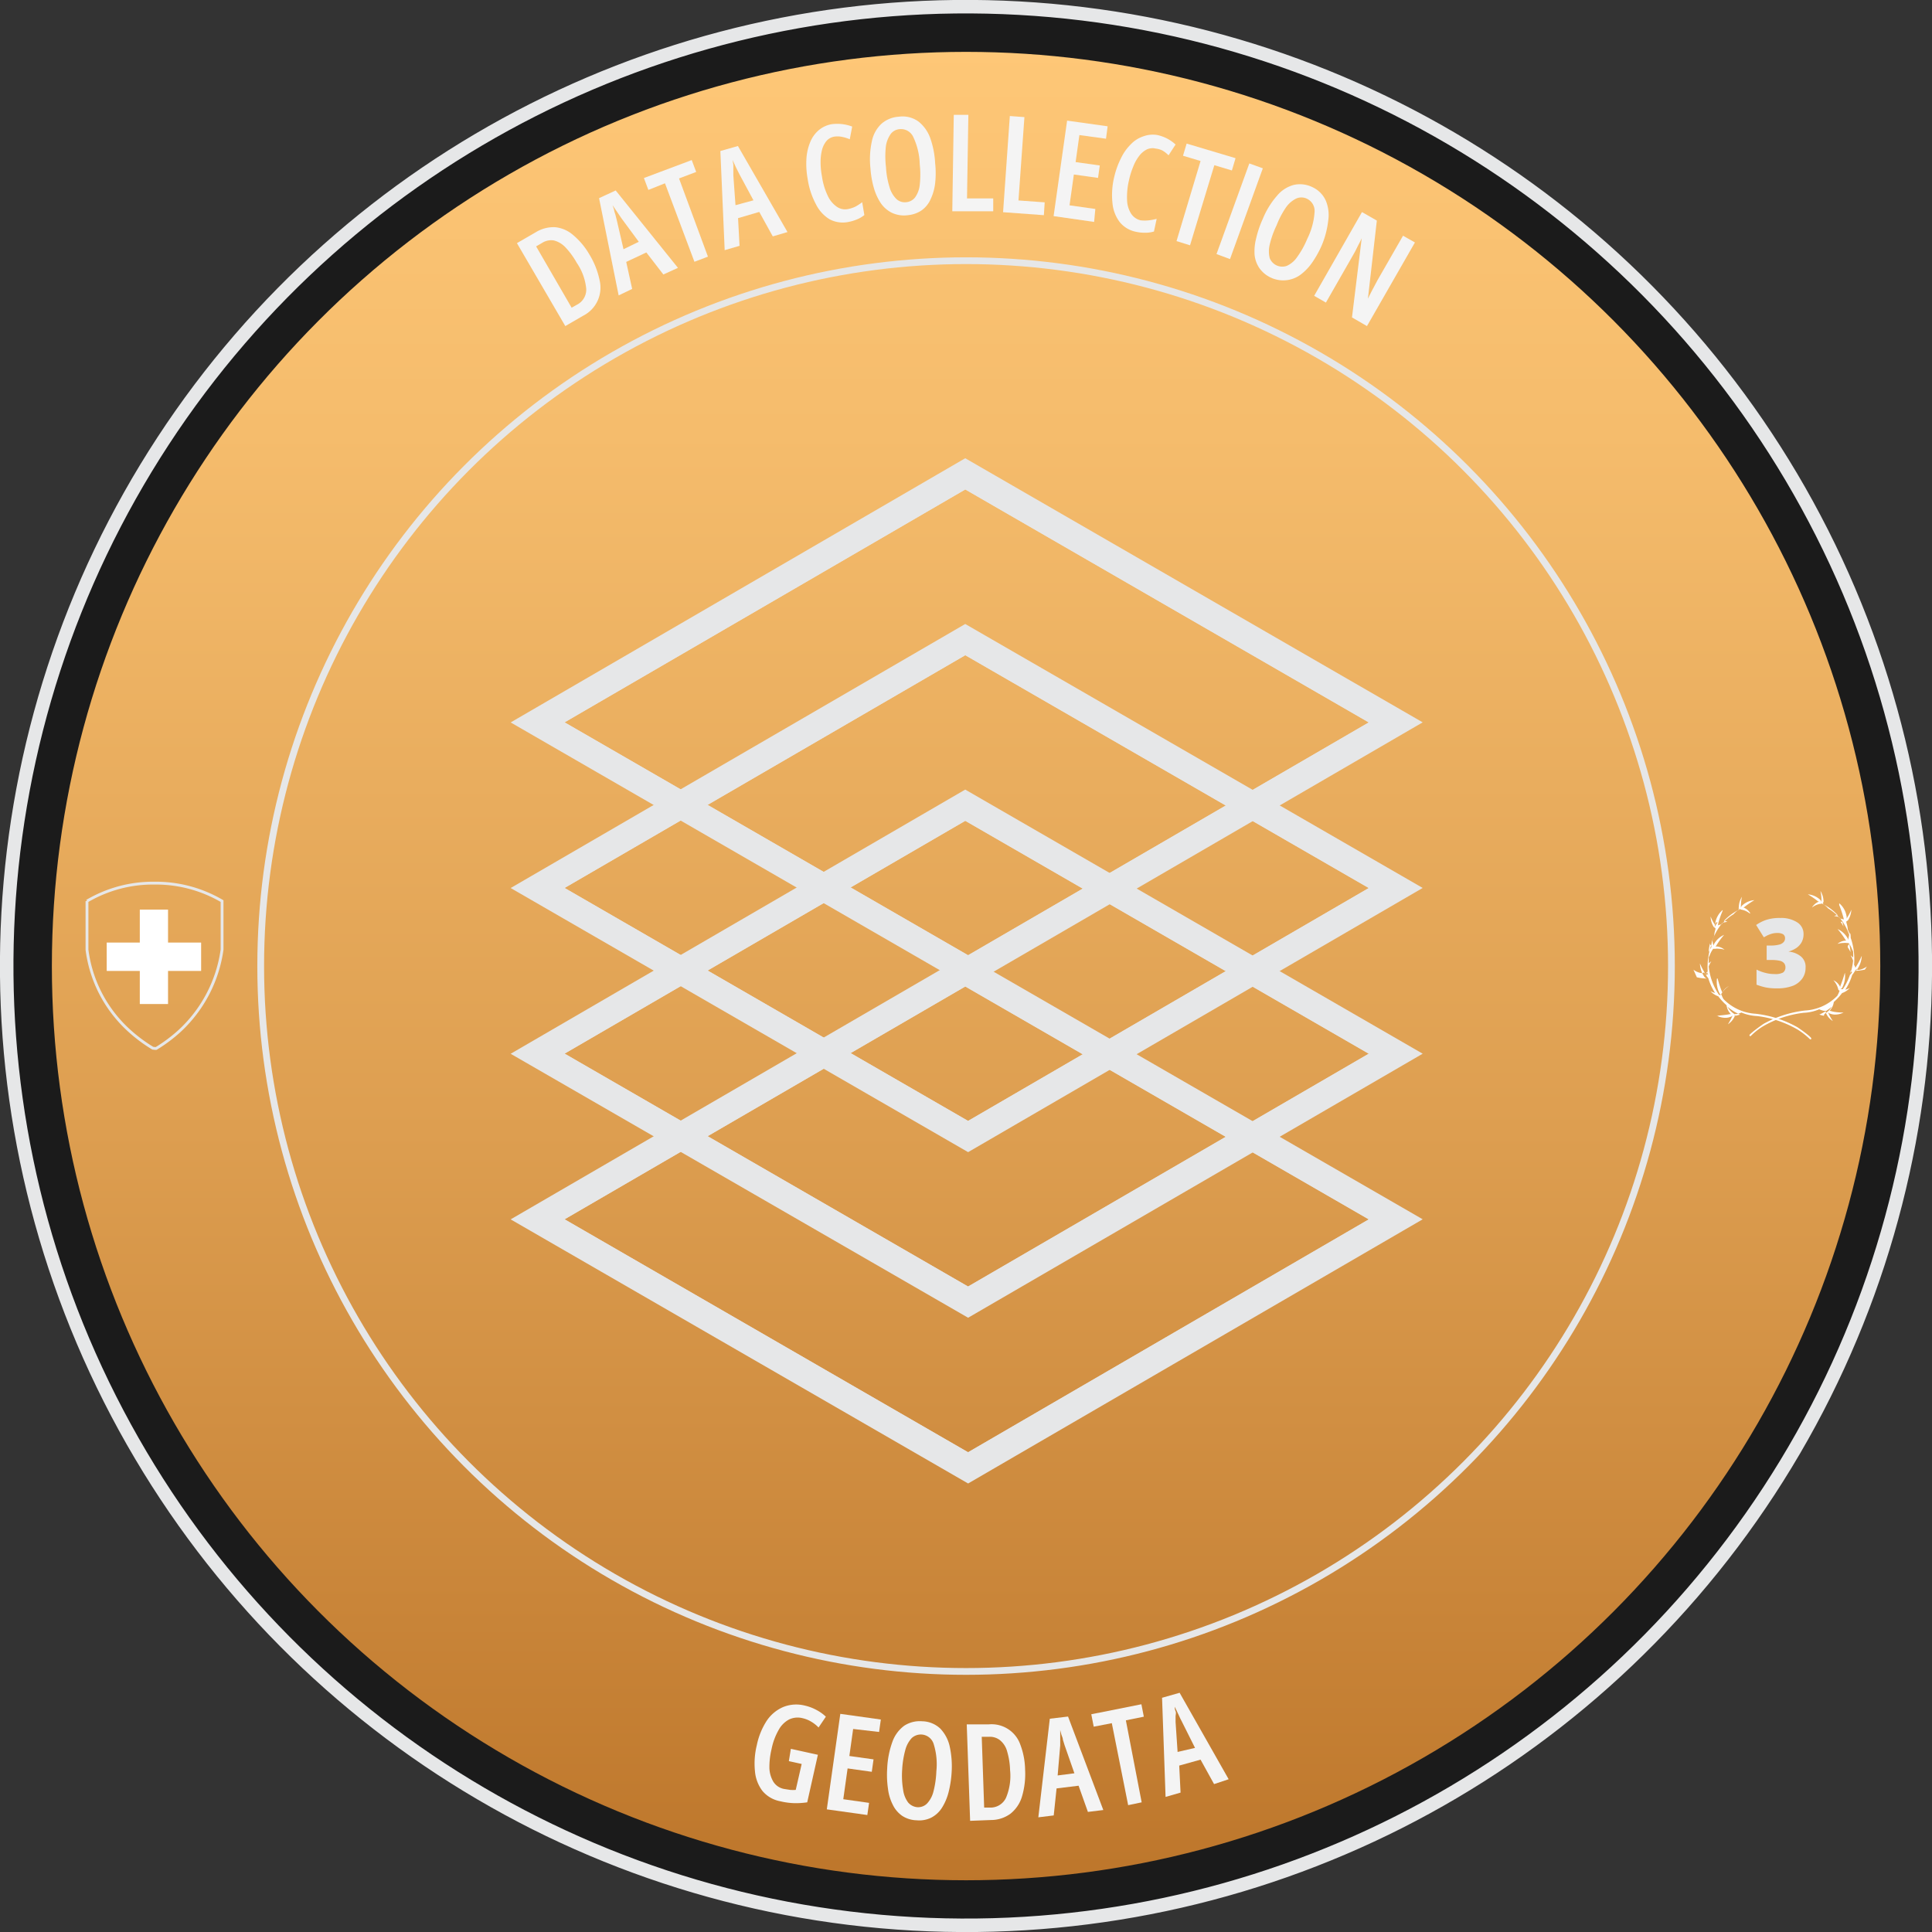
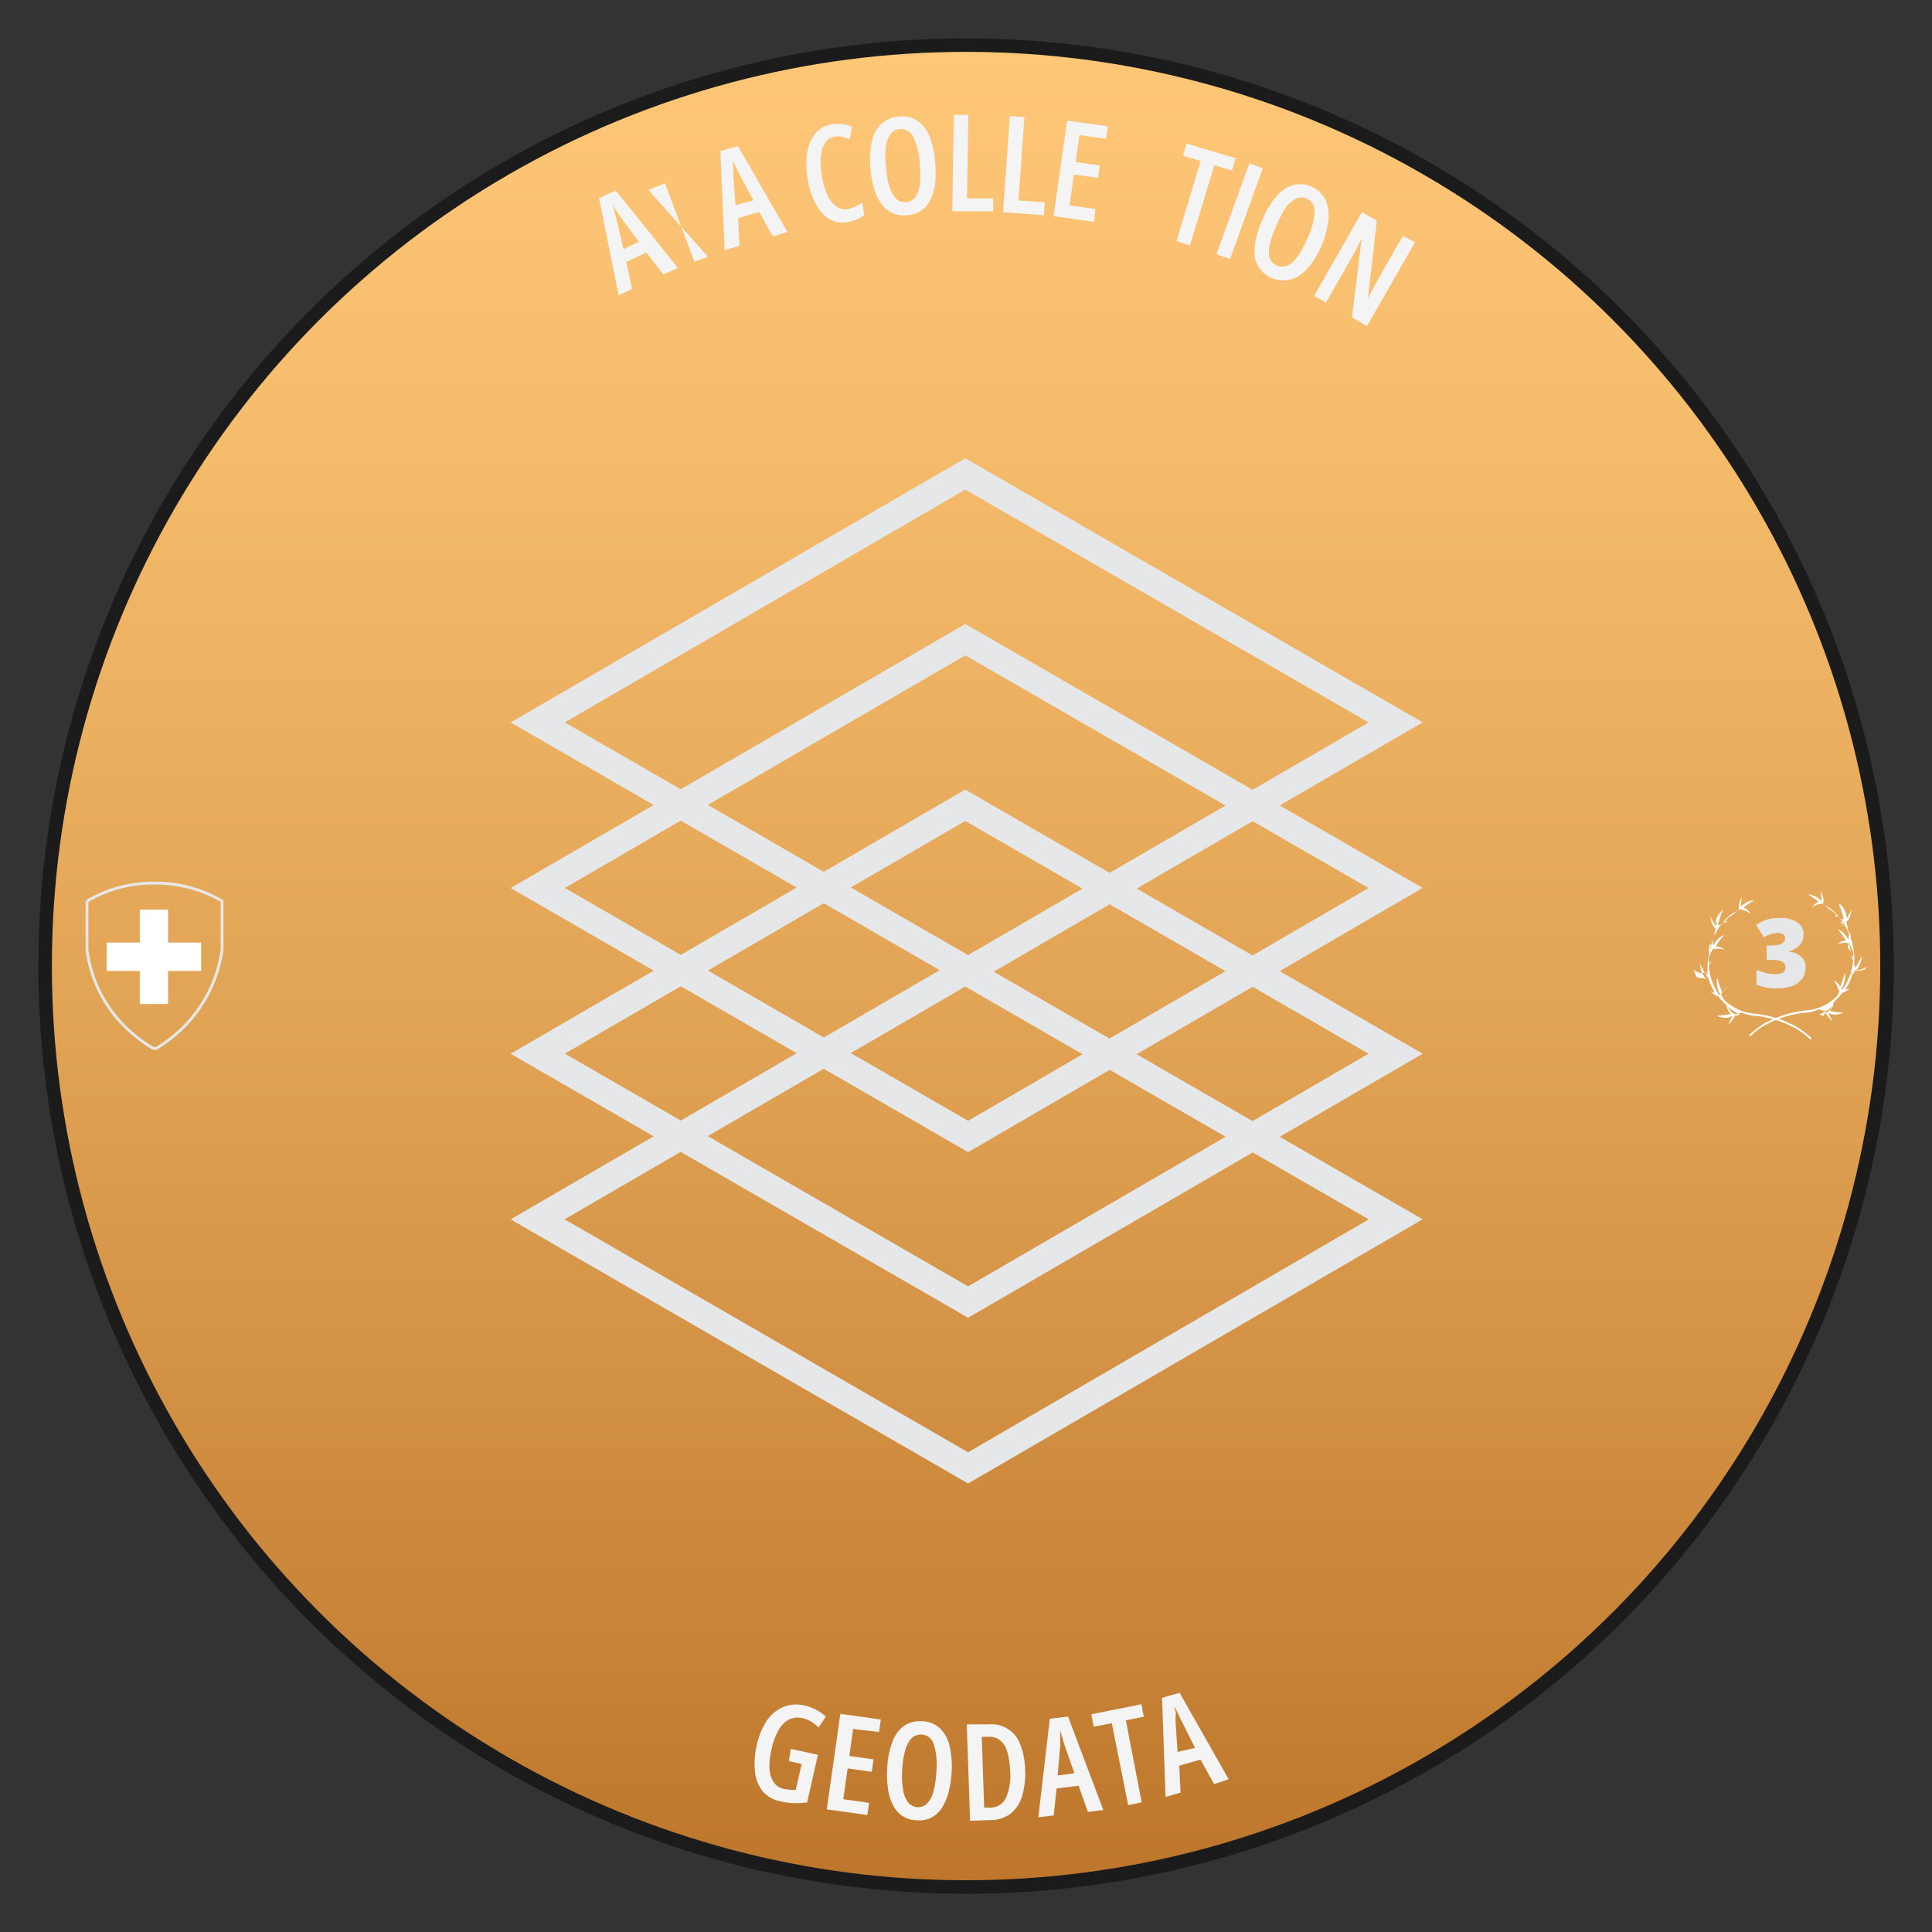
<svg xmlns="http://www.w3.org/2000/svg" id="Layer_1" data-name="Layer 1" viewBox="0 0 143.03 143.03">
  <rect x="0" y="0" width="143.03" height="143.03" fill="#333333" stroke="none" />
  <defs>
    <style>.cls-1,.cls-4,.cls-7{fill:none;}.cls-1,.cls-2,.cls-4,.cls-7{stroke:#e6e7e8;}.cls-1,.cls-2,.cls-3,.cls-4,.cls-7{stroke-miterlimit:10;}.cls-1{stroke-width:2px;}.cls-2{fill:#1b1b1b;}.cls-3{stroke:#1b1b1b;fill:url(#linear-gradient);}.cls-4{stroke-width:0.5px;}.cls-5{fill:#f4f4f4;}.cls-6{fill:#fff;}.cls-7{stroke-width:0.21px;}.cls-8{fill:#e6e7e8;}.cls-9{isolation:isolate;}.cls-10{clip-path:url(#clip-path);}.cls-11{clip-path:url(#clip-path-2);}.cls-12{clip-path:url(#clip-path-3);}.cls-13{clip-path:url(#clip-path-4);}</style>
    <linearGradient id="linear-gradient" x1="71.52" y1="139.7" x2="71.52" y2="3.34" gradientUnits="userSpaceOnUse">
      <stop offset="0" stop-color="#bd762b" />
      <stop offset="0.41" stop-color="#dd9e50" />
      <stop offset="0.79" stop-color="#f5bc6c" />
      <stop offset="1" stop-color="#fec777" />
    </linearGradient>
    <clipPath id="clip-path">
      <polygon class="cls-1" points="39.8 53.48 71.46 35.08 103.33 53.48 71.67 71.88 39.8 53.48" />
    </clipPath>
    <clipPath id="clip-path-2">
      <polygon class="cls-1" points="39.8 65.74 71.46 47.35 103.33 65.74 71.67 84.14 39.8 65.74" />
    </clipPath>
    <clipPath id="clip-path-3">
      <polygon class="cls-1" points="39.8 78.01 71.46 59.61 103.33 78.01 71.67 96.4 39.8 78.01" />
    </clipPath>
    <clipPath id="clip-path-4">
-       <polygon class="cls-1" points="39.8 90.27 71.46 71.88 103.33 90.27 71.67 108.67 39.8 90.27" />
-     </clipPath>
+       </clipPath>
  </defs>
-   <circle class="cls-2" cx="71.52" cy="71.52" r="71.02" transform="translate(-3.85 138.97) rotate(-86.83)" />
  <circle class="cls-3" cx="71.52" cy="71.52" r="68.18" />
-   <circle class="cls-4" cx="71.52" cy="71.52" r="52.22" />
-   <path class="cls-5" d="M43.64,18.85a5.92,5.92,0,0,1,.75,1.9,2.33,2.33,0,0,1-1.21,2.62l-1.33.77L38.27,18l1.4-.81a2.51,2.51,0,0,1,1.43-.37,2.39,2.39,0,0,1,1.33.58A5.4,5.4,0,0,1,43.64,18.85Zm-.94.61a5.72,5.72,0,0,0-.86-1.17A1.78,1.78,0,0,0,41,17.8a1.24,1.24,0,0,0-.86.18l-.45.26,2.63,4.54.39-.22a1.25,1.25,0,0,0,.69-1.18A4.08,4.08,0,0,0,42.7,19.46Z" />
  <path class="cls-5" d="M49.11,20.32l-1.26-1.63-1.49.7.44,2-1,.48-1.45-7.2,1.23-.57,4.61,5.73ZM47.29,17.9,46,16.15l-.23-.34-.22-.32-.2-.3.11.33c0,.12.07.25.1.38s.07.26.1.39l.5,2.16Z" />
-   <path class="cls-5" d="M52.41,19l-1,.38-2.18-5.81L48,14.06l-.33-.88,3.54-1.33.33.88-1.27.48Z" />
+   <path class="cls-5" d="M52.41,19l-1,.38-2.18-5.81L48,14.06Z" />
  <path class="cls-5" d="M57.21,17.5l-1-1.81-1.57.46.11,2.05-1.1.32-.32-7.34,1.3-.37,3.67,6.37Zm-1.43-2.67-1.05-1.95-.18-.36c-.06-.12-.12-.24-.17-.36l-.15-.32.06.34c0,.13,0,.26,0,.39s0,.27,0,.4l.16,2.22Z" />
  <path class="cls-5" d="M61.8,10.11a1,1,0,0,0-.6.31,1.72,1.72,0,0,0-.34.66,3.66,3.66,0,0,0-.11.91,5.66,5.66,0,0,0,.1,1.06,4.88,4.88,0,0,0,.42,1.42,2,2,0,0,0,.66.82,1.07,1.07,0,0,0,.83.19,2.19,2.19,0,0,0,.58-.19,4.13,4.13,0,0,0,.49-.32l.16.95a2.08,2.08,0,0,1-.54.32,3.2,3.2,0,0,1-.68.2,2.08,2.08,0,0,1-1.36-.21,2.71,2.71,0,0,1-1-1.1,5.81,5.81,0,0,1-.62-1.9,6.16,6.16,0,0,1-.09-1.46,3.83,3.83,0,0,1,.27-1.22,2.28,2.28,0,0,1,.63-.9,2,2,0,0,1,1-.46,3.25,3.25,0,0,1,.76,0,3.12,3.12,0,0,1,.73.18l-.18.94a2.81,2.81,0,0,0-.54-.17A1.69,1.69,0,0,0,61.8,10.11Z" />
  <path class="cls-5" d="M69.23,12.08a6.69,6.69,0,0,1,0,1.49,3.77,3.77,0,0,1-.34,1.19,2,2,0,0,1-.67.82,2.18,2.18,0,0,1-1,.35A2.11,2.11,0,0,1,66,15.74a2.16,2.16,0,0,1-.8-.71,4.07,4.07,0,0,1-.51-1.13,7,7,0,0,1-.25-1.46,6.21,6.21,0,0,1,.11-2,2.42,2.42,0,0,1,.71-1.28,2.15,2.15,0,0,1,1.28-.52A2,2,0,0,1,68,9a2.74,2.74,0,0,1,.87,1.23A6.45,6.45,0,0,1,69.23,12.08Zm-3.64.28a6.08,6.08,0,0,0,.26,1.48,2,2,0,0,0,.5.88.9.9,0,0,0,.72.25.93.93,0,0,0,.67-.35,1.91,1.91,0,0,0,.35-.93,6.89,6.89,0,0,0,0-1.53,5,5,0,0,0-.47-2,1,1,0,0,0-1-.6.92.92,0,0,0-.68.36,2.1,2.1,0,0,0-.36.94A6.73,6.73,0,0,0,65.59,12.36Z" />
  <path class="cls-5" d="M70.5,15.64l.11-7.14,1.08,0-.1,6.19,1.94,0v.95Z" />
  <path class="cls-5" d="M74.26,15.71l.5-7.12,1.08.08-.44,6.17,1.94.14-.06.95Z" />
  <path class="cls-5" d="M81,16.43,78,16l1-7.07,3,.42-.12.92L79.91,10l-.28,2,1.79.25-.13.92-1.79-.25-.32,2.28,1.91.27Z" />
-   <path class="cls-5" d="M85.56,11a1,1,0,0,0-.67.07,1.65,1.65,0,0,0-.56.48,3.2,3.2,0,0,0-.44.8,5.81,5.81,0,0,0-.31,1,5.34,5.34,0,0,0-.14,1.47,2,2,0,0,0,.3,1,1.15,1.15,0,0,0,.7.49,2.62,2.62,0,0,0,.62,0,3.59,3.59,0,0,0,.57-.11l-.2.94a2.18,2.18,0,0,1-.63.09,2.92,2.92,0,0,1-.7-.07,2.06,2.06,0,0,1-1.19-.7,2.72,2.72,0,0,1-.55-1.41,5.67,5.67,0,0,1,.14-2A6.21,6.21,0,0,1,83,11.69a3.6,3.6,0,0,1,.71-1,2.23,2.23,0,0,1,.92-.59A2,2,0,0,1,85.7,10a3.15,3.15,0,0,1,.71.26,2.92,2.92,0,0,1,.62.44l-.52.8a2.12,2.12,0,0,0-.44-.35A1.45,1.45,0,0,0,85.56,11Z" />
  <path class="cls-5" d="M88.1,18.16l-1-.31,1.78-5.93-1.3-.39.27-.9,3.62,1.08-.27.91-1.3-.39Z" />
  <path class="cls-5" d="M90.06,18.81l2.43-6.71,1,.36-2.43,6.72Z" />
  <path class="cls-5" d="M97.85,18.17a7.61,7.61,0,0,1-.73,1.3,3.89,3.89,0,0,1-.87.89,2.17,2.17,0,0,1-3-.49,2.12,2.12,0,0,1-.37-1A3.83,3.83,0,0,1,93,17.63a7.35,7.35,0,0,1,.48-1.41,6.12,6.12,0,0,1,1.07-1.74,2.41,2.41,0,0,1,1.23-.79,2.09,2.09,0,0,1,1.37.16,2,2,0,0,1,1,1,2.76,2.76,0,0,1,.18,1.49A6.72,6.72,0,0,1,97.85,18.17Zm-3.34-1.49A6.84,6.84,0,0,0,94,18.11a2.09,2.09,0,0,0,0,1,1,1,0,0,0,1.27.57,1.85,1.85,0,0,0,.76-.65,6.37,6.37,0,0,0,.74-1.33,5.22,5.22,0,0,0,.55-2,1,1,0,0,0-.59-1,.94.94,0,0,0-.77,0,2,2,0,0,0-.76.66A6.42,6.42,0,0,0,94.51,16.68Z" />
  <path class="cls-5" d="M101.2,24.14l-1.11-.64.72-5.86,0,0c-.09.19-.17.36-.26.52l-.23.46-.22.39-1.94,3.39-.87-.5,3.54-6.2,1.1.63-.66,5.78h0c.09-.18.18-.35.26-.52l.24-.45.2-.38,1.9-3.31.88.5Z" />
  <path class="cls-5" d="M58.55,129.47l2,.44-.79,3.52a5.71,5.71,0,0,1-1,.06,5,5,0,0,1-1-.14,2.25,2.25,0,0,1-1.32-.77,2.8,2.8,0,0,1-.55-1.46,5.7,5.7,0,0,1,.14-1.93,5.24,5.24,0,0,1,.74-1.81,2.8,2.8,0,0,1,1.2-1,2.58,2.58,0,0,1,1.62-.11,3.32,3.32,0,0,1,.85.32,3,3,0,0,1,.7.5l-.54.8a2.52,2.52,0,0,0-.56-.44,2.13,2.13,0,0,0-.63-.25,1.47,1.47,0,0,0-1,.1,1.92,1.92,0,0,0-.77.78,4.68,4.68,0,0,0-.52,1.41,5.7,5.7,0,0,0-.16,1.41,2.13,2.13,0,0,0,.29,1,1.19,1.19,0,0,0,.8.54l.45.07a2.77,2.77,0,0,0,.41,0l.44-1.92-.95-.21Z" />
  <path class="cls-5" d="M64.21,134.37l-3-.42,1-7.07,3,.42-.13.92L63.16,128l-.28,2,1.79.25-.13.92-1.79-.25-.32,2.28,1.91.27Z" />
  <path class="cls-5" d="M70.45,131.23a7.81,7.81,0,0,1-.23,1.47,4,4,0,0,1-.49,1.14,2.06,2.06,0,0,1-.78.72,2,2,0,0,1-1.09.2,2.05,2.05,0,0,1-1.07-.33,2.11,2.11,0,0,1-.69-.81,3.53,3.53,0,0,1-.36-1.19,7.17,7.17,0,0,1-.06-1.49,6.62,6.62,0,0,1,.39-2,2.52,2.52,0,0,1,.87-1.18,2.12,2.12,0,0,1,1.34-.33,2,2,0,0,1,1.33.54,2.78,2.78,0,0,1,.7,1.33A6.87,6.87,0,0,1,70.45,131.23ZM66.79,131a6.33,6.33,0,0,0,.07,1.5,2,2,0,0,0,.37.94,1,1,0,0,0,.68.35.93.93,0,0,0,.71-.26,2,2,0,0,0,.48-.88,7,7,0,0,0,.22-1.51,5,5,0,0,0-.19-2,1,1,0,0,0-.9-.73,1,1,0,0,0-.73.26,2.07,2.07,0,0,0-.48.89A6.88,6.88,0,0,0,66.79,131Z" />
  <path class="cls-5" d="M75.89,131a5.88,5.88,0,0,1-.23,2,2.56,2.56,0,0,1-.85,1.27,2.44,2.44,0,0,1-1.45.47l-1.54.06-.25-7.14,1.62,0a2.25,2.25,0,0,1,2.34,1.48A5.46,5.46,0,0,1,75.89,131Zm-1.11.09a5.44,5.44,0,0,0-.22-1.43,1.6,1.6,0,0,0-.53-.83,1.21,1.21,0,0,0-.83-.25l-.52,0,.18,5.24h.45a1.27,1.27,0,0,0,1.16-.71A4.19,4.19,0,0,0,74.78,131.06Z" />
  <path class="cls-5" d="M80.54,134.14l-.69-1.94-1.63.2-.21,2-1.14.14.85-7.3,1.35-.16L81.68,134Zm-1-2.86-.73-2.09-.12-.39c0-.12-.07-.25-.11-.37l-.09-.35v.35c0,.13,0,.26,0,.39l0,.4-.19,2.22Z" />
  <path class="cls-5" d="M84.52,133.43l-1,.21-1.21-6.07-1.34.26-.18-.92,3.71-.74.18.92-1.33.27Z" />
  <path class="cls-5" d="M89.88,132.08l-1-1.81-1.58.44.1,2-1.11.32-.26-7.34,1.3-.37,3.63,6.4Zm-1.41-2.68-1-2c-.07-.13-.13-.25-.18-.37s-.12-.24-.17-.36l-.15-.32c0,.1,0,.22.06.34s0,.25,0,.39l0,.4.15,2.22Z" />
  <path class="cls-6" d="M138.06,71.78l0,0h0a3.51,3.51,0,0,1-.65.09h-.08v0a.31.31,0,0,0,.16-.11,1.85,1.85,0,0,0,.34-1v0h0l0,0a6.47,6.47,0,0,1-.46.87.25.25,0,0,0,0,.07.62.62,0,0,0-.11-.27,4.78,4.78,0,0,0-.25-2s0-.34-.06-.35h0v.07l-.15-.32a2.26,2.26,0,0,0-.1-.5.2.2,0,0,1,0-.13.25.25,0,0,0,.12-.08,1.65,1.65,0,0,0,.24-.77h0l0,0a3.91,3.91,0,0,1-.36.66l0,0v0a.35.35,0,0,0,0-.2,1.56,1.56,0,0,0-.54-.94h0V67a7.82,7.82,0,0,1,.33,1l0,.08a.61.61,0,0,0-.25-.07,3.83,3.83,0,0,0-.9-.76,1.79,1.79,0,0,0-.31-.28.21.21,0,0,1-.08-.11.24.24,0,0,0,.05-.14,1.48,1.48,0,0,0-.23-.76v0h0v0a3.44,3.44,0,0,1,.08.76.35.35,0,0,0,0,.06h0a.37.37,0,0,0-.1-.17,1.52,1.52,0,0,0-.91-.4h0s0,0,0,0a6.87,6.87,0,0,1,.77.53l.07,0a1.06,1.06,0,0,0-.54.45v0h0a1.37,1.37,0,0,1,.63-.28c.08,0,.13,0,.13-.09h0l.07,0h0a.07.07,0,0,0-.06,0,.08.08,0,0,0,0,.09,3.75,3.75,0,0,1,1.14.84.51.51,0,0,0-.26.07h0v0h0a1.28,1.28,0,0,1,.37.08,4.18,4.18,0,0,1,.74,1.3,3.33,3.33,0,0,1-.1.44.13.13,0,0,0,0,.06h0a.49.49,0,0,0,0-.21,1.63,1.63,0,0,0-.76-.71h0l0,0v0h0a6,6,0,0,1,.58.79l.06.07h-.08a1,1,0,0,0-.57.24v0h0v0h0a1.57,1.57,0,0,1,.43-.07.86.86,0,0,1,.24,0h.07a.1.1,0,0,0,.09,0h0a2,2,0,0,1,.26.49l.07.14a3.38,3.38,0,0,1,0,.45c-.07-.07-.15-.15-.18-.15h0l0,0a1.93,1.93,0,0,1,.18.38,4.63,4.63,0,0,1-.76,2.11l-.12,0-.05,0v0a.27.27,0,0,0,.14-.14,1.88,1.88,0,0,0,.18-1.08h0v0a9.34,9.34,0,0,1-.34,1,.64.64,0,0,0,0,.07,1,1,0,0,0-.51-.51h0l0,0a1.55,1.55,0,0,1,.35.63h0c0,.06.05.13.11.14a0,0,0,0,1,0,0,2.41,2.41,0,0,1-.17.38,3.61,3.61,0,0,1-2.38,1.09h0a8.19,8.19,0,0,0-3.1,1c-.84.59-.95.74-1,.78a.08.08,0,0,0,0,.11h0a.1.1,0,0,0,.07,0,4.8,4.8,0,0,1,.91-.72,7.82,7.82,0,0,1,3-1h0a3.32,3.32,0,0,0,1.16-.26,1.65,1.65,0,0,0,.39.12.13.13,0,0,1,.11,0,.29.29,0,0,0,0,.16,1.29,1.29,0,0,0,.51.59h0v0a3.41,3.41,0,0,1-.36-.66h0l0,0h0a.27.27,0,0,0,.15.11,1,1,0,0,0,.35.07,1.35,1.35,0,0,0,.65-.15h0s-.05,0-.06,0-.59,0-.9-.12h-.08a1.15,1.15,0,0,0,.32-.66v0h0a4.26,4.26,0,0,0,.61-.66,1.44,1.44,0,0,0,.58-.38h0v0h0a1.66,1.66,0,0,1-.34.13,4.18,4.18,0,0,0,.51-1.09,1.8,1.8,0,0,0,.23-.34.38.38,0,0,1,.09-.09.38.38,0,0,0,.13.06h0a1.35,1.35,0,0,0,.64-.26v0Zm-1.67-3.52a0,0,0,0,1,0,0q.06.19.09.33c-.07-.12-.14-.24-.22-.35l.07,0Zm.65,3.61s0,.08.08.09a0,0,0,0,0,0,0c-.05.09-.1.16-.14.22A3.4,3.4,0,0,0,137,71.87ZM137,70.49a2.87,2.87,0,0,0-.2-.35.24.24,0,0,1,0-.13.2.2,0,0,0,.09-.12.11.11,0,0,0,0-.08A5.1,5.1,0,0,1,137,70.49Zm-1.87,4.56c-.07,0-.11.1-.09.15h0a2,2,0,0,1-.35-.09,3.56,3.56,0,0,0,.92-.58A1.48,1.48,0,0,1,135.09,75.05Zm.85-1.15a.2.2,0,0,1,.07-.1h0l-.13.16Zm-.37.61h0v0Z" />
  <path class="cls-6" d="M125.37,71.79v0a1.35,1.35,0,0,0,.64.26h0a.31.31,0,0,0,.13-.06.38.38,0,0,1,.09.09,2.37,2.37,0,0,0,.24.34,4.16,4.16,0,0,0,.5,1.09,1.66,1.66,0,0,1-.34-.13h0v0h0a1.44,1.44,0,0,0,.58.38,4.26,4.26,0,0,0,.61.66h0v0a1.15,1.15,0,0,0,.32.66h-.08c-.3.07-.77.09-.89.12s-.06,0-.06,0,0,0,0,0a1.39,1.39,0,0,0,.65.15,1,1,0,0,0,.35-.07.29.29,0,0,0,.16-.11h0s0,0,0,0h0a4.29,4.29,0,0,1-.35.66l0,0h0a1.35,1.35,0,0,0,.5-.59.29.29,0,0,0,0-.16.14.14,0,0,1,.11,0,1.65,1.65,0,0,0,.39-.12,3.42,3.42,0,0,0,1.16.26h0a7.82,7.82,0,0,1,3,1,5.42,5.42,0,0,1,.92.72.08.08,0,0,0,.07,0h0a.08.08,0,0,0,0-.11s-.13-.19-1-.78a8.19,8.19,0,0,0-3.1-1h0a3.61,3.61,0,0,1-2.38-1.09,2.41,2.41,0,0,1-.17-.38s0,0,0,0,.09-.08.11-.14h0A1.68,1.68,0,0,1,128,73l0,0h0a1.08,1.08,0,0,0-.51.51.14.14,0,0,0,0-.07,6.78,6.78,0,0,1-.33-1v0h-.05a1.88,1.88,0,0,0,.18,1.08.27.27,0,0,0,.14.14v0l-.05,0-.11,0a4.53,4.53,0,0,1-.77-2.11,1.75,1.75,0,0,1,.19-.38v0h0s-.12.08-.19.15c0-.15,0-.3,0-.45l.07-.14a2,2,0,0,1,.26-.49h0s0,0,.1,0H127a.87.87,0,0,1,.25,0,1.47,1.47,0,0,1,.42.07h0l0,0h0v0a1,1,0,0,0-.57-.24H127l.06-.07a6,6,0,0,1,.58-.79h0v0l0,0h0a1.55,1.55,0,0,0-.76.71.31.31,0,0,0,0,.21h0a.13.13,0,0,1,0-.06,2.14,2.14,0,0,1-.11-.44,4.18,4.18,0,0,1,.74-1.3,1.28,1.28,0,0,1,.37-.08h0v0h0a.51.51,0,0,0-.26-.07,3.87,3.87,0,0,1,1.14-.84.07.07,0,0,0,0-.09.06.06,0,0,0-.06,0h0l.07,0h0s.06.08.14.09a1.38,1.38,0,0,1,.62.28h.05v0a1,1,0,0,0-.54-.45l.07,0a6.87,6.87,0,0,1,.77-.53s.05,0,.05,0h-.05a1.52,1.52,0,0,0-.91.4.35.35,0,0,0-.09.17h0s0,0,0-.06a3.44,3.44,0,0,1,.08-.76v0h0v0a1.48,1.48,0,0,0-.23.76.24.24,0,0,0,0,.14.21.21,0,0,1-.08.11,1.79,1.79,0,0,0-.31.28,4,4,0,0,0-.9.76.61.61,0,0,0-.25.07.13.13,0,0,0,0-.08,6.12,6.12,0,0,1,.34-1v-.06h0a1.61,1.61,0,0,0-.54.94.35.35,0,0,0,0,.2v0l0,0a3.1,3.1,0,0,1-.35-.66l0,0h0a1.49,1.49,0,0,0,.23.77.32.32,0,0,0,.12.08.2.2,0,0,1,0,.13,2.12,2.12,0,0,0-.09.5,1.87,1.87,0,0,0-.15.32.08.08,0,0,1,0,0v0h0s-.07.34-.07.35a5,5,0,0,0-.25,2,.62.62,0,0,0-.11.27l0-.07a5.73,5.73,0,0,1-.47-.87l0,0h0v0a1.85,1.85,0,0,0,.34,1,.31.31,0,0,0,.16.11v0h-.08a3.51,3.51,0,0,1-.65-.09h0l0,0Zm1.72-3.51.07,0c-.08.11-.15.23-.22.35q0-.14.09-.33a0,0,0,0,1,0,0Zm-.63,3.93a1.42,1.42,0,0,1-.13-.22,0,0,0,0,1,0,0s.05,0,.07-.09A3.4,3.4,0,0,0,126.46,72.21Zm.14-2.4,0,.08a.26.26,0,0,0,.09.12.24.24,0,0,1,0,.13,2.87,2.87,0,0,0-.2.35A5.1,5.1,0,0,1,126.6,69.81Zm1.29,4.72a3.62,3.62,0,0,0,.93.58,2.09,2.09,0,0,1-.36.09h0s0-.1-.09-.15A1.42,1.42,0,0,1,127.89,74.53Zm-.37-.56-.13-.16h0a.15.15,0,0,1,.07.1Zm.33.52,0,0h0Z" />
  <path class="cls-7" d="M11.31,77.6a11.19,11.19,0,0,1-1.8-1.35,9.74,9.74,0,0,1-3.07-5.94v-3.6a9.64,9.64,0,0,1,5-1.33,9.69,9.69,0,0,1,5,1.33V70.3a10.09,10.09,0,0,1-3.12,6,11.13,11.13,0,0,1-1.76,1.32l-.08,0Z" />
  <polygon class="cls-6" points="12.44 69.78 12.44 67.34 10.35 67.34 10.35 69.78 7.9 69.78 7.9 71.88 10.35 71.88 10.35 74.33 12.44 74.33 12.44 71.88 14.89 71.88 14.89 69.78 12.44 69.78" />
  <path class="cls-8" d="M133.52,69.15a1.24,1.24,0,0,1-.15.62,1.3,1.3,0,0,1-.41.43,2.18,2.18,0,0,1-.56.25v0a1.65,1.65,0,0,1,.94.37,1,1,0,0,1,.33.83,1.35,1.35,0,0,1-.22.76,1.57,1.57,0,0,1-.69.56,3.18,3.18,0,0,1-1.21.2,4.06,4.06,0,0,1-.84-.07,5.16,5.16,0,0,1-.67-.2V71.78a2.94,2.94,0,0,0,.68.25,2.49,2.49,0,0,0,.64.08A1.21,1.21,0,0,0,132,72a.46.46,0,0,0,.18-.38.49.49,0,0,0-.09-.3.57.57,0,0,0-.32-.19,2.83,2.83,0,0,0-.67-.06h-.31V70h.32a2.37,2.37,0,0,0,.61-.07.64.64,0,0,0,.33-.19.4.4,0,0,0,.1-.28.34.34,0,0,0-.15-.3.87.87,0,0,0-.42-.09,1.54,1.54,0,0,0-.43.06,2.32,2.32,0,0,0-.35.14l-.22.12-.57-.91a3,3,0,0,1,.72-.37,3.16,3.16,0,0,1,1.07-.15,2.19,2.19,0,0,1,1.23.31A1,1,0,0,1,133.52,69.15Z" />
  <g class="cls-9">
    <g class="cls-10">
      <path class="cls-1" d="M103.33,53.48,71.46,35.08,39.8,53.48,71.67,71.87l31.66-18.39" />
    </g>
    <polygon class="cls-1" points="39.8 53.48 71.46 35.08 103.33 53.48 71.67 71.88 39.8 53.48" />
  </g>
  <g class="cls-9">
    <g class="cls-11">
      <path class="cls-1" d="M103.33,65.74,71.46,47.35,39.8,65.74l31.87,18.4,31.66-18.4" />
    </g>
    <polygon class="cls-1" points="39.8 65.74 71.46 47.35 103.33 65.74 71.67 84.14 39.8 65.74" />
  </g>
  <g class="cls-9">
    <g class="cls-12">
      <path class="cls-1" d="M103.33,78,71.46,59.61,39.8,78,71.67,96.4,103.33,78" />
    </g>
    <polygon class="cls-1" points="39.8 78.01 71.46 59.61 103.33 78.01 71.67 96.4 39.8 78.01" />
  </g>
  <g class="cls-9">
    <g class="cls-13">
      <path class="cls-1" d="M103.33,90.27,71.46,71.87,39.8,90.27l31.87,18.4,31.66-18.4" />
    </g>
    <polygon class="cls-1" points="39.8 90.27 71.46 71.88 103.33 90.27 71.67 108.67 39.8 90.27" />
  </g>
</svg>